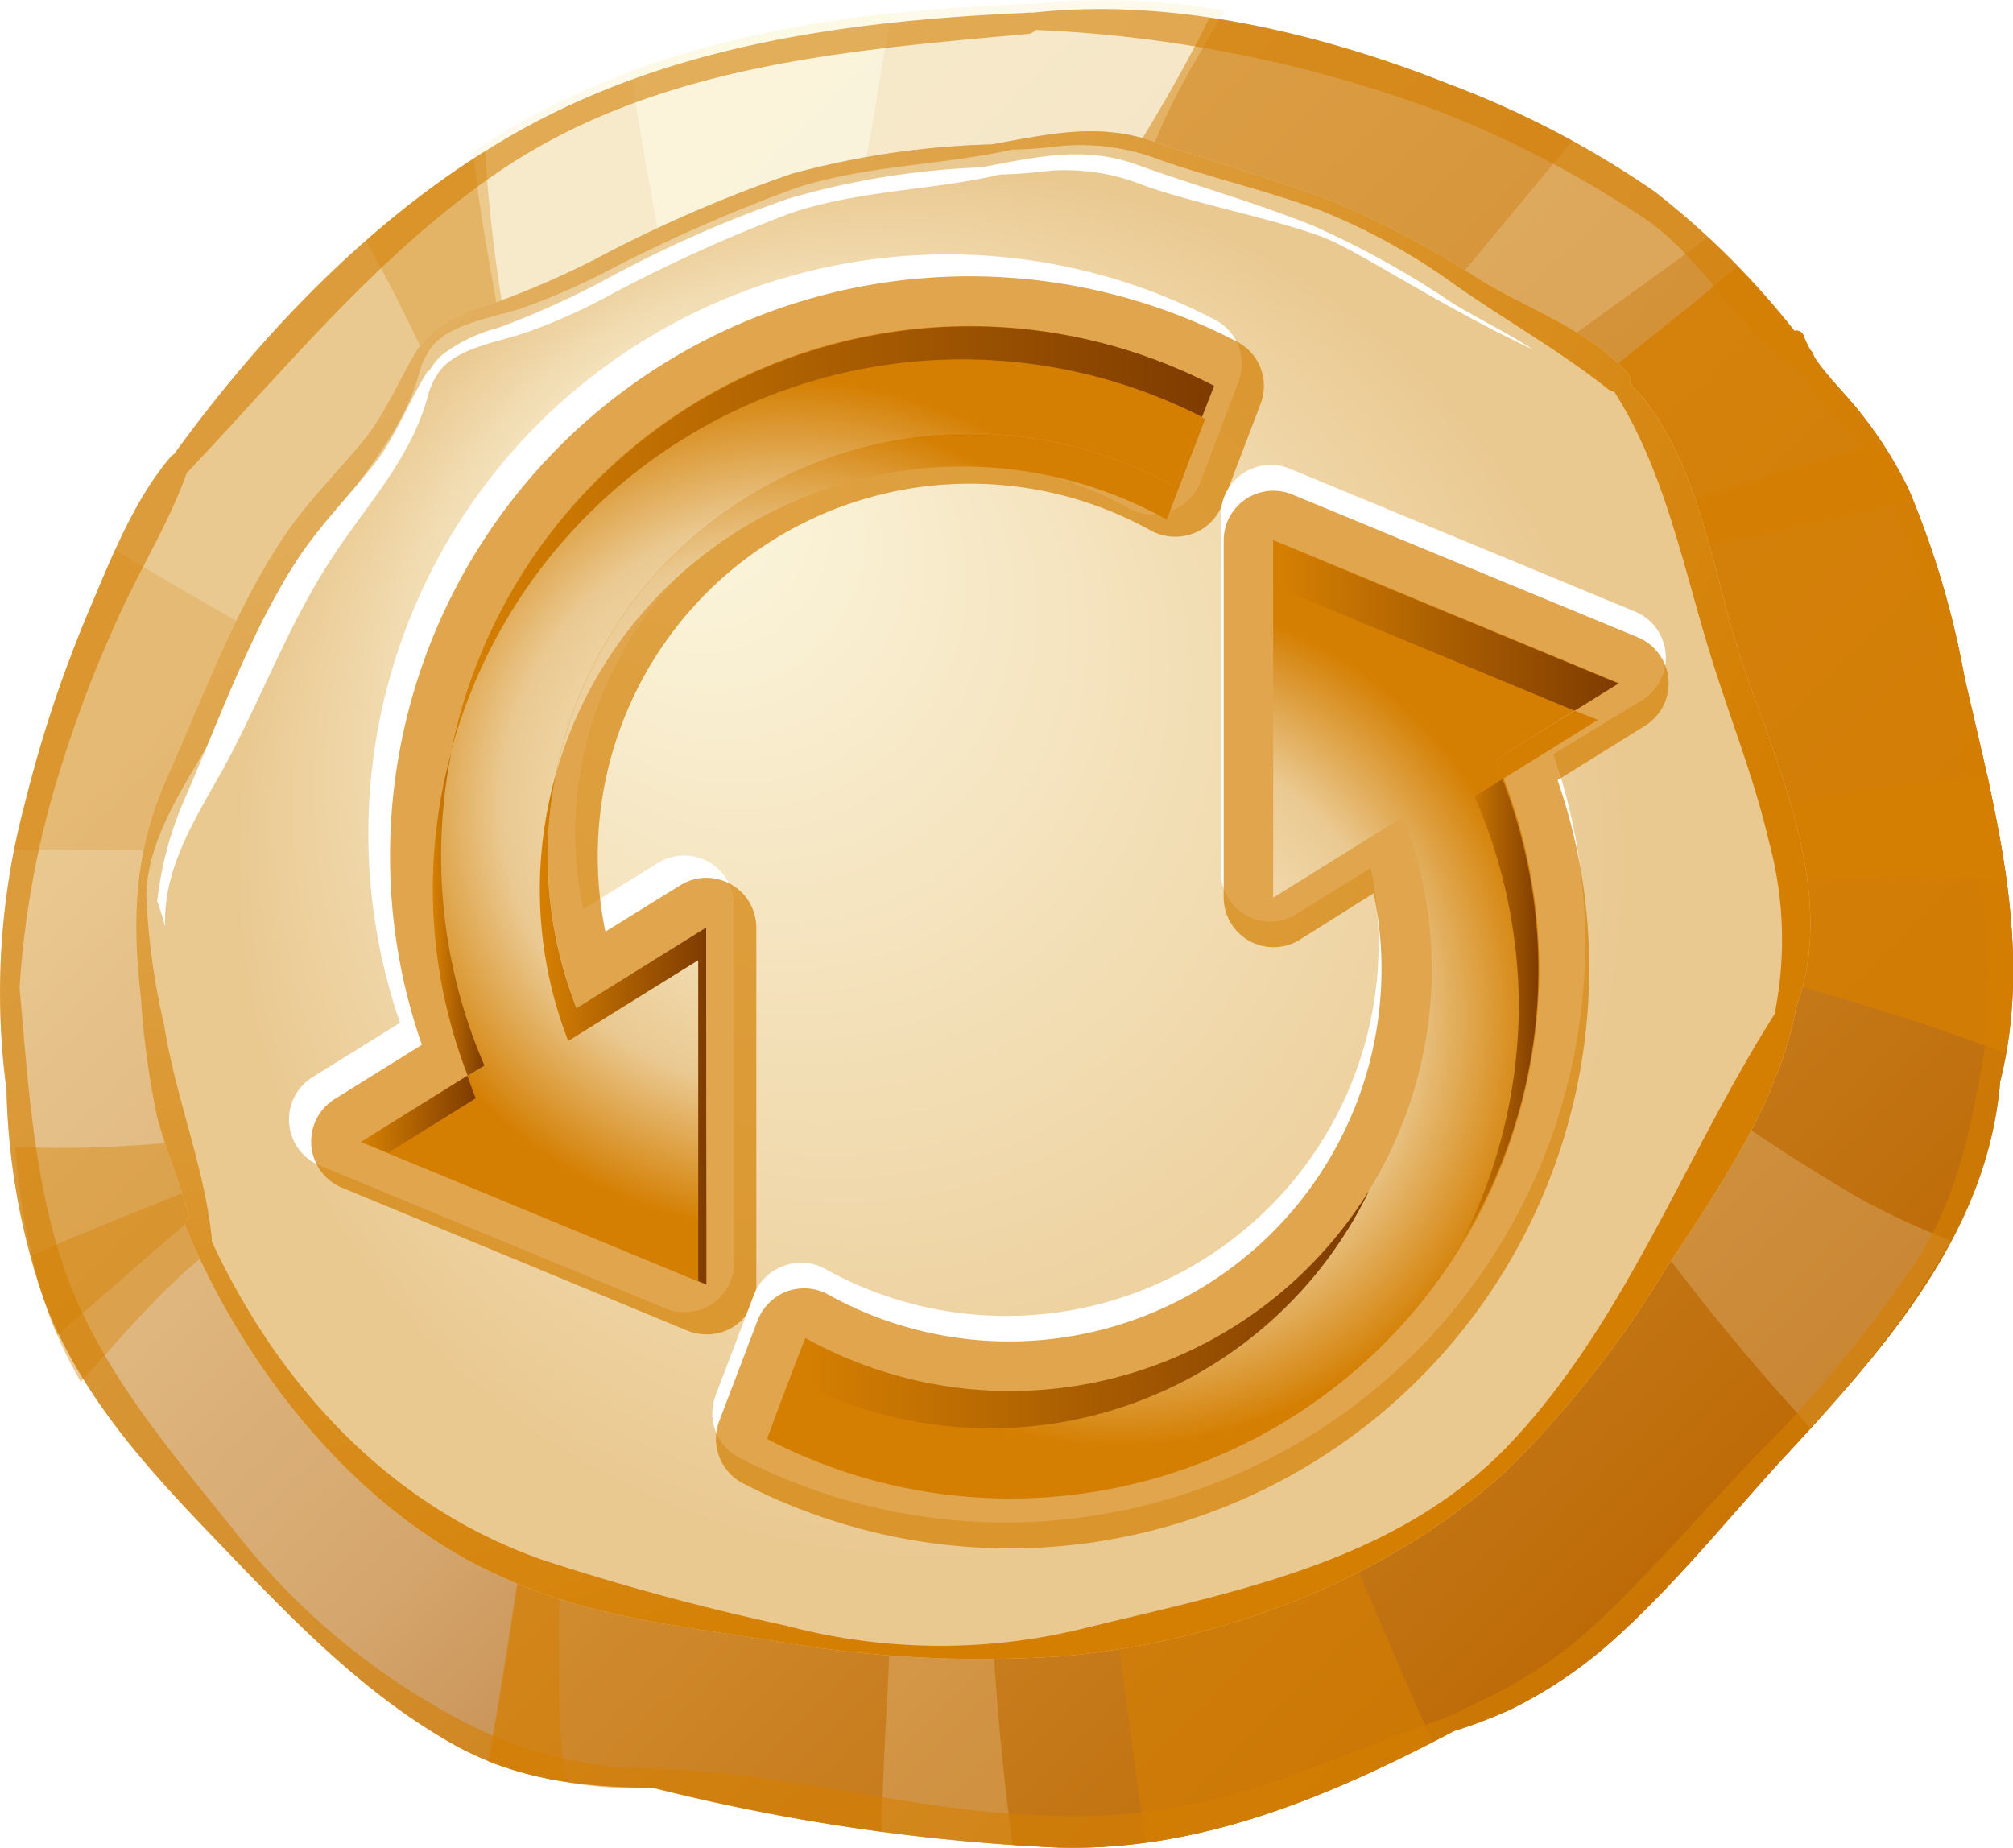
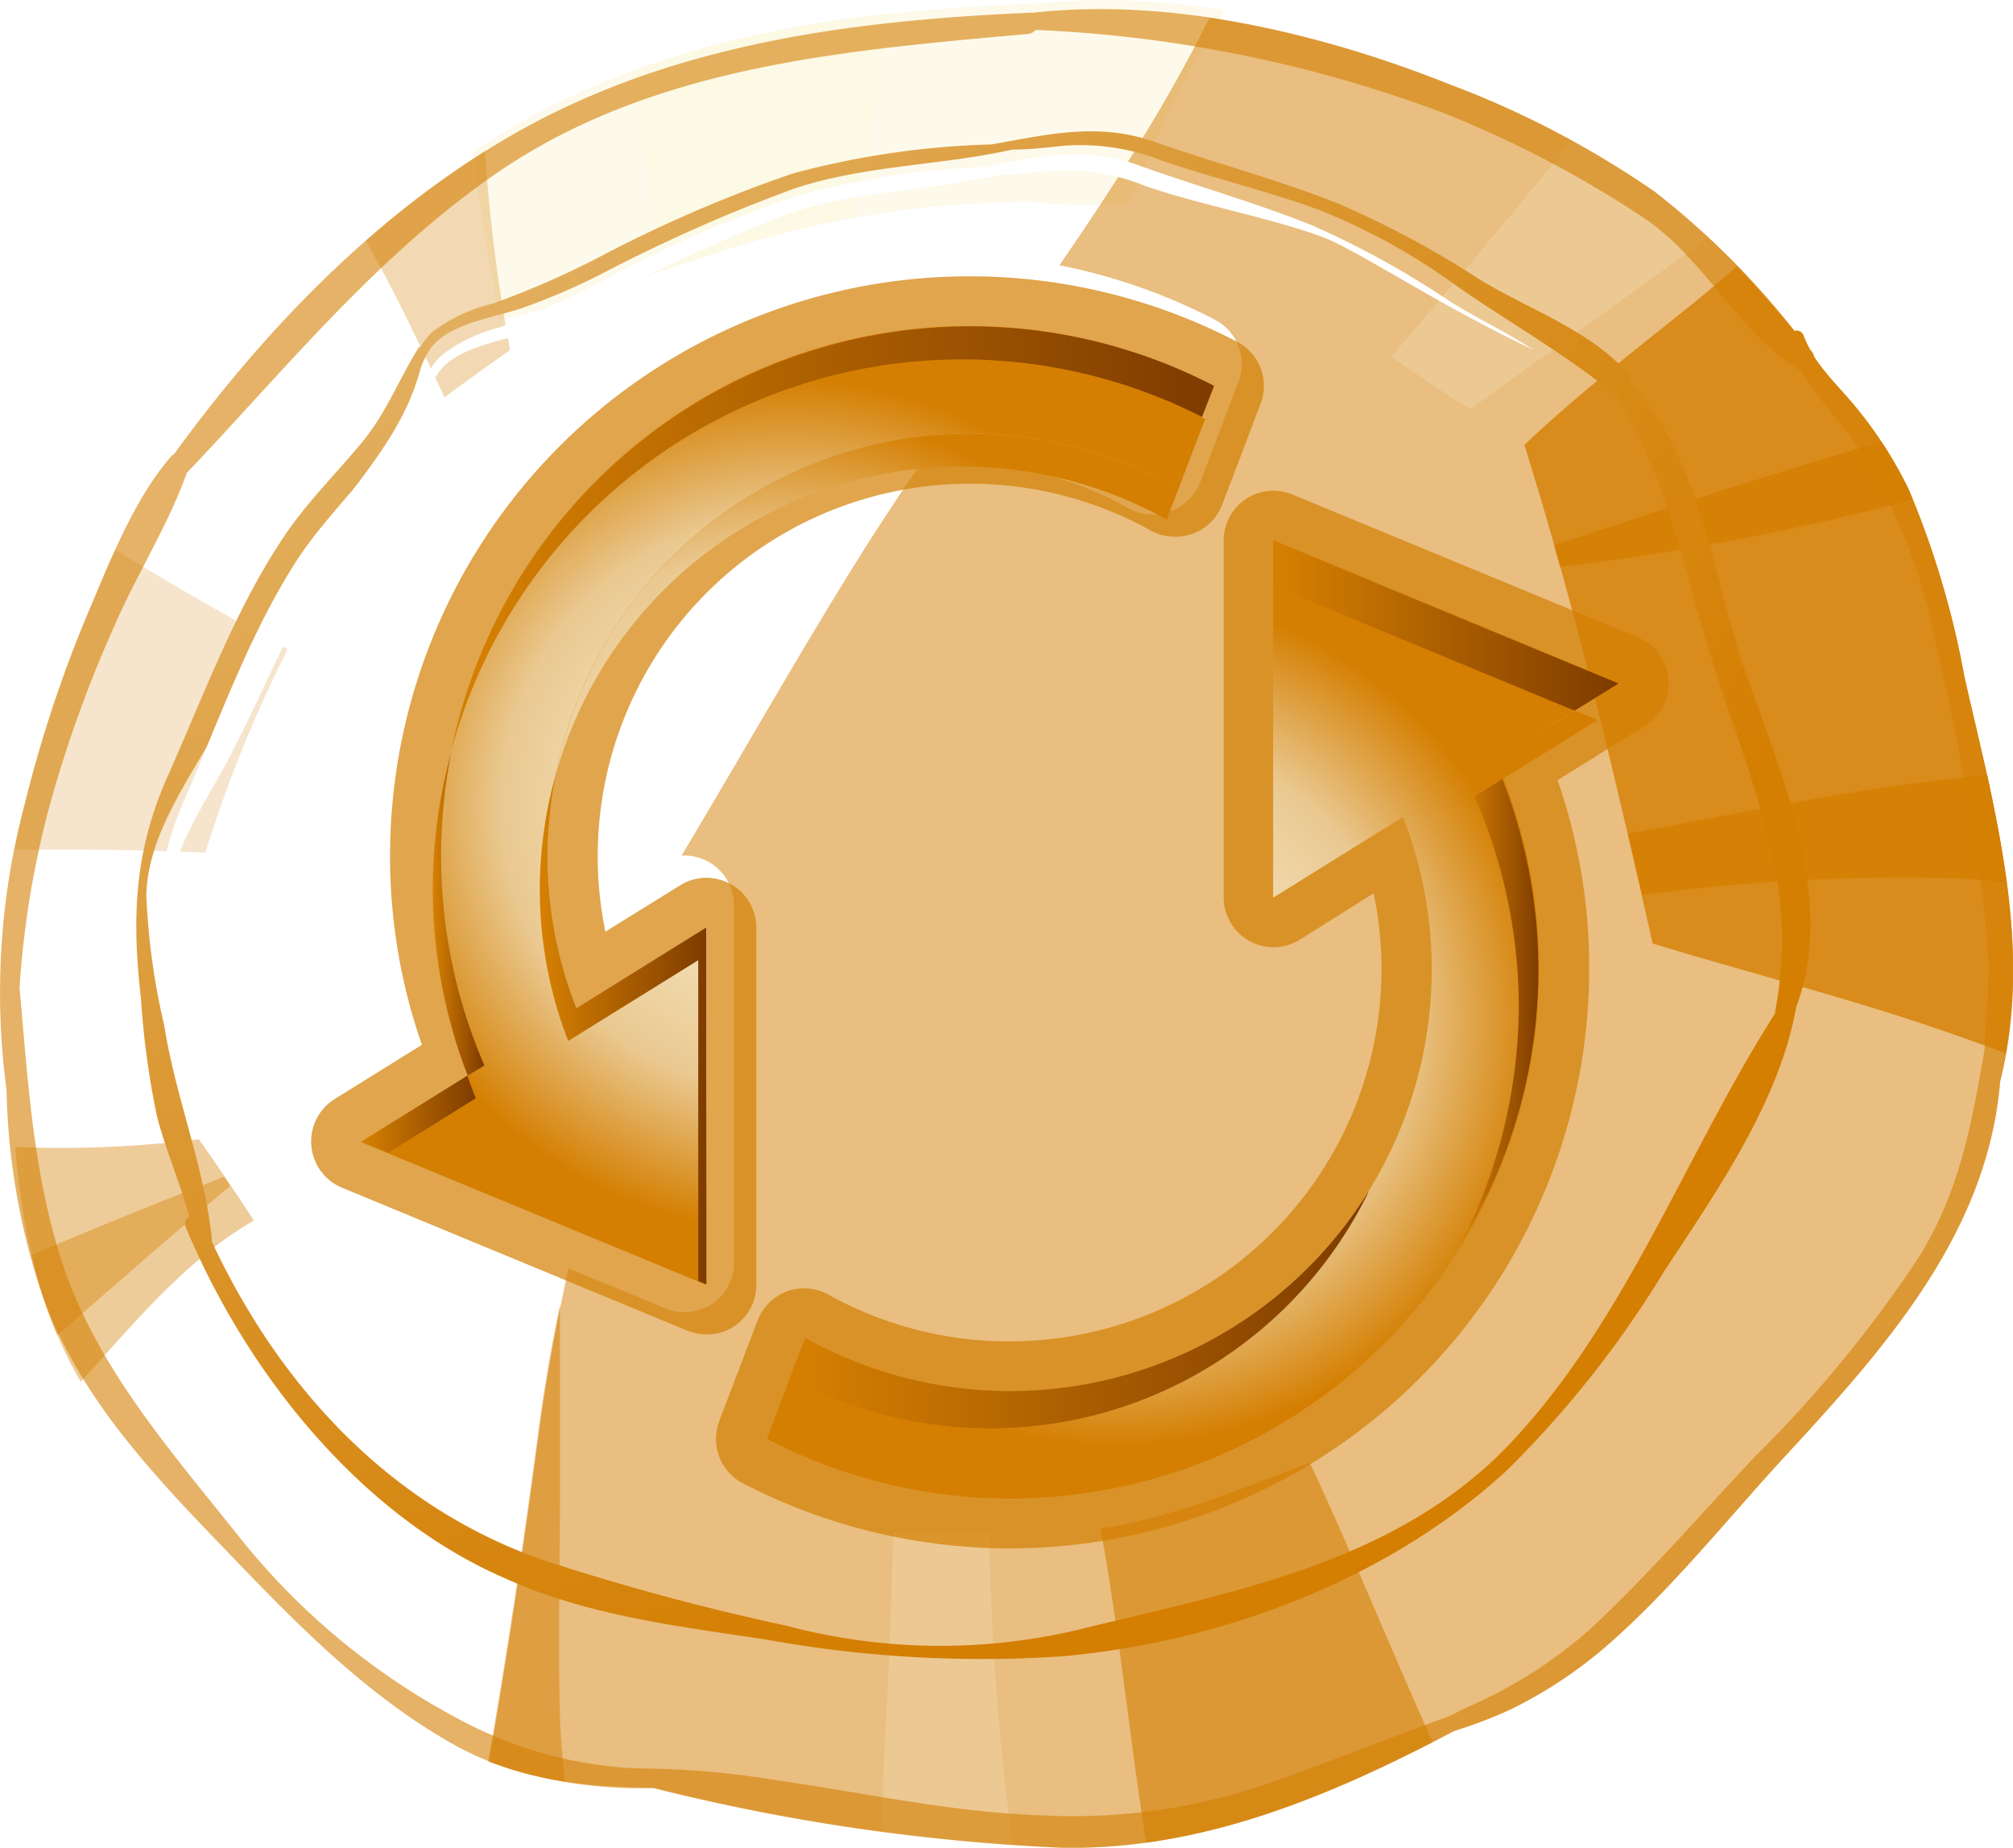
<svg xmlns="http://www.w3.org/2000/svg" xmlns:xlink="http://www.w3.org/1999/xlink" viewBox="0 0 104.97 96.35">
  <defs>
    <style>.cls-1{mask:url(#mask);filter:url(#luminosity-noclip-3);}.cls-10,.cls-11,.cls-13,.cls-14,.cls-16,.cls-2,.cls-22,.cls-24,.cls-25,.cls-26,.cls-28,.cls-30,.cls-31,.cls-32,.cls-4,.cls-7,.cls-9{mix-blend-mode:multiply;}.cls-18,.cls-2{fill:url(#linear-gradient);}.cls-3{mask:url(#mask-2);filter:url(#luminosity-noclip-4);}.cls-20,.cls-4{fill:url(#linear-gradient-2);}.cls-5{isolation:isolate;}.cls-6{fill:url(#linear-gradient-3);}.cls-10,.cls-11,.cls-13,.cls-14,.cls-22,.cls-7,.cls-9{fill:#d47f02;}.cls-12,.cls-7{opacity:0.2;}.cls-12,.cls-8{fill:#fdf9e3;}.cls-22,.cls-8{opacity:0.7;}.cls-9{opacity:0.4;}.cls-10{opacity:0.3;}.cls-11{opacity:0.5;}.cls-12,.cls-18,.cls-20{mix-blend-mode:screen;}.cls-13{opacity:0.6;}.cls-14{opacity:0.8;}.cls-15{fill:url(#radial-gradient);}.cls-16{fill:url(#radial-gradient-2);}.cls-17{mask:url(#mask-3);}.cls-19{mask:url(#mask-4);}.cls-21{fill:#fff;}.cls-23{fill:url(#radial-gradient-3);}.cls-24{fill:url(#linear-gradient-6);}.cls-25{fill:url(#linear-gradient-7);}.cls-26{fill:url(#linear-gradient-8);}.cls-27{fill:url(#radial-gradient-4);}.cls-28{fill:url(#linear-gradient-9);}.cls-29{fill:url(#radial-gradient-5);}.cls-30{fill:url(#linear-gradient-10);}.cls-31{fill:url(#linear-gradient-11);}.cls-32{fill:url(#linear-gradient-12);}.cls-33{fill:url(#radial-gradient-6);}.cls-34{filter:url(#luminosity-noclip-2);}.cls-35{filter:url(#luminosity-noclip);}</style>
    <filter id="luminosity-noclip" x="13.38" y="-12320.36" width="30.17" height="32766" filterUnits="userSpaceOnUse" color-interpolation-filters="sRGB">
      <feFlood flood-color="#fff" result="bg" />
      <feBlend in="SourceGraphic" in2="bg" />
    </filter>
    <mask id="mask" x="13.38" y="-12320.36" width="30.17" height="32766" maskUnits="userSpaceOnUse">
      <g class="cls-35" />
    </mask>
    <linearGradient id="linear-gradient" x1="21.13" y1="28.32" x2="32.28" y2="39" gradientUnits="userSpaceOnUse">
      <stop offset="0.14" stop-color="#fff" />
      <stop offset="0.96" />
    </linearGradient>
    <filter id="luminosity-noclip-2" x="45.51" y="-12320.36" width="7.42" height="32766" filterUnits="userSpaceOnUse" color-interpolation-filters="sRGB">
      <feFlood flood-color="#fff" result="bg" />
      <feBlend in="SourceGraphic" in2="bg" />
    </filter>
    <mask id="mask-2" x="45.51" y="-12320.36" width="7.42" height="32766" maskUnits="userSpaceOnUse">
      <g class="cls-34" />
    </mask>
    <linearGradient id="linear-gradient-2" x1="46.88" y1="12.66" x2="51.78" y2="21.35" xlink:href="#linear-gradient" />
    <linearGradient id="linear-gradient-3" x1="14.29" y1="10.14" x2="90.05" y2="86.54" gradientUnits="userSpaceOnUse">
      <stop offset="0.14" stop-color="#eac991" />
      <stop offset="0.51" stop-color="#d5a76f" />
      <stop offset="1" stop-color="#a14e01" />
    </linearGradient>
    <radialGradient id="radial-gradient" cx="50.28" cy="47.59" fx="33.957" fy="23.363" r="40.31" gradientUnits="userSpaceOnUse">
      <stop offset="0" stop-color="#fdf9e3" />
      <stop offset="0.9" stop-color="#eac991" />
    </radialGradient>
    <radialGradient id="radial-gradient-2" cx="-1.85" cy="-11.56" r="114.07" gradientUnits="userSpaceOnUse">
      <stop offset="0" stop-color="#eac991" />
      <stop offset="0.94" stop-color="#d47f02" />
    </radialGradient>
    <filter id="luminosity-noclip-3" x="13.38" y="13.93" width="30.17" height="42.48" filterUnits="userSpaceOnUse" color-interpolation-filters="sRGB">
      <feFlood flood-color="#fff" result="bg" />
      <feBlend in="SourceGraphic" in2="bg" />
    </filter>
    <mask id="mask-3" x="13.38" y="13.93" width="30.17" height="42.48" maskUnits="userSpaceOnUse">
      <g class="cls-1">
        <path class="cls-2" d="M14,54.31c-1.57-4.69-.32-18.78,9.15-29S38.26,15,40.47,14.07s2.84,3,3,5.37.63,5-4.42,7.88-22.56,11.5-23.2,25.1C15.53,59.05,14.42,55.74,14,54.31Z" />
      </g>
    </mask>
    <filter id="luminosity-noclip-4" x="45.51" y="11.46" width="7.42" height="9.95" filterUnits="userSpaceOnUse" color-interpolation-filters="sRGB">
      <feFlood flood-color="#fff" result="bg" />
      <feBlend in="SourceGraphic" in2="bg" />
    </filter>
    <mask id="mask-4" x="45.51" y="11.46" width="7.42" height="9.95" maskUnits="userSpaceOnUse">
      <g class="cls-3">
        <path class="cls-4" d="M52.94,16.44c0,2.74-1.95,5-4.35,5s-3.08-2.55-3.08-5.29.69-4.66,3.08-4.66S52.94,13.69,52.94,16.44Z" />
      </g>
    </mask>
    <radialGradient id="radial-gradient-3" cx="41.07" cy="42" r="23.64" gradientUnits="userSpaceOnUse">
      <stop offset="0" stop-color="#fdf9e3" />
      <stop offset="0.63" stop-color="#eac991" />
      <stop offset="0.94" stop-color="#d47f02" />
    </radialGradient>
    <linearGradient id="linear-gradient-6" x1="28.14" y1="53.65" x2="36.83" y2="53.65" gradientUnits="userSpaceOnUse">
      <stop offset="0.03" stop-color="#d47f02" />
      <stop offset="1" stop-color="#7e3b00" />
    </linearGradient>
    <linearGradient id="linear-gradient-7" x1="18.84" y1="58.1" x2="24.81" y2="58.1" xlink:href="#linear-gradient-6" />
    <linearGradient id="linear-gradient-8" x1="23.52" y1="28.11" x2="63.31" y2="28.11" xlink:href="#linear-gradient-6" />
    <radialGradient id="radial-gradient-4" cx="40.65" cy="43.71" r="23.64" xlink:href="#radial-gradient-3" />
    <linearGradient id="linear-gradient-9" x1="22.55" y1="47.65" x2="25.24" y2="47.65" xlink:href="#linear-gradient-6" />
    <radialGradient id="radial-gradient-5" cx="58.27" cy="53.17" r="23.64" xlink:href="#radial-gradient-3" />
    <linearGradient id="linear-gradient-10" x1="76.25" y1="52.72" x2="80.27" y2="52.72" xlink:href="#linear-gradient-6" />
    <linearGradient id="linear-gradient-11" x1="66.41" y1="32.63" x2="84.4" y2="32.63" xlink:href="#linear-gradient-6" />
    <linearGradient id="linear-gradient-12" x1="41.18" y1="68.32" x2="71.34" y2="68.32" xlink:href="#linear-gradient-6" />
    <radialGradient id="radial-gradient-6" cx="61.1" cy="55.08" r="23.64" xlink:href="#radial-gradient-3" />
  </defs>
  <title>Spin</title>
  <g class="cls-5">
    <g id="Layer_2" data-name="Layer 2">
      <g id="Layer_1-2" data-name="Layer 1">
-         <path class="cls-6" d="M102.44,35.31a46.35,46.35,0,0,0-2.92-9.81,21.4,21.4,0,0,0-2.53-4c-.78-1-1.72-1.86-2.4-2.91a.62.62,0,0,0-.11-.25l-.08-.09a5.91,5.91,0,0,1-.36-.76.37.37,0,0,0-.46-.23A42.49,42.49,0,0,0,86.29,10,49.17,49.17,0,0,0,75.54,4.38C68.81,1.72,61.1-.15,53.8.67a.56.56,0,0,0-.23,0c-9.66.43-19.25,1.74-27.63,6.82-6.64,4-12.3,9.9-16.87,16.2a.52.52,0,0,0-.17.13c-1.93,2.28-3.09,5.27-4.25,8a67,67,0,0,0-3.31,9.91,38.27,38.27,0,0,0-1,15.1A36,36,0,0,0,2,66.91c1.7,5.28,5.38,9.35,9.15,13.27s7.51,7.92,12.32,10.68c3.49,2,7,2.33,10.6,2.36A106.12,106.12,0,0,0,55.2,96.34c7.42.2,14.18-2.69,20.63-6.08a24.8,24.8,0,0,0,3-1.15,23.47,23.47,0,0,0,5-3.33c3.27-2.86,6.09-6.38,9-9.57,5.38-5.81,10.8-11.82,11.47-19.81,0,0,0,0,0,0C106.07,49.36,104,42.17,102.44,35.31Z" />
        <path class="cls-7" d="M15,33.86q-4.56-2.49-9-5.19c-.47,1-.91,2.1-1.34,3.11a67,67,0,0,0-3.31,9.91c-.22.87-.41,1.74-.58,2.61,3.31,0,6.64,0,9.94.16A68.91,68.91,0,0,1,15,33.86Z" />
        <path class="cls-8" d="M45.26,11.24a51.82,51.82,0,0,1,8.42-.71,34.44,34.44,0,0,0,5.13.11c.79-1.59,1.39-3.3,2.13-4.86C61.79,4,62.87,2.28,63.86.54A37,37,0,0,0,54,.19a.56.56,0,0,0-.23,0C44.07.59,34.48,1.89,26.09,7c-.48.29-.93.61-1.4.91.26,3,.87,5.86,1.35,8.79C32.58,15.22,38.52,12.24,45.26,11.24Z" />
        <path class="cls-8" d="M45.21,8C45.69,5.56,46,3.11,46.5.7a57.51,57.51,0,0,0-13.6,3c.49,3.47,1.16,6.92,1.79,10.36a65.54,65.54,0,0,1,9.79-2.71C44.73,10.24,45,9.1,45.21,8Z" />
        <path class="cls-9" d="M13.24,63.64c-.93-1.42-1.88-2.84-2.87-4.23a58.91,58.91,0,0,1-9.57.4,34.09,34.09,0,0,0,1.51,8,21.92,21.92,0,0,0,1.9,4.24C7,69,9.64,65.73,13.24,63.64Z" />
        <path class="cls-9" d="M3,69.62C6,67,9,64.37,12,61.84l-.32-.48C8.34,62.67,5,64,1.65,65.45c.19.81.4,1.62.66,2.4A17.9,17.9,0,0,0,3,69.62Z" />
        <path class="cls-10" d="M26.6,18.25A87.45,87.45,0,0,1,25.29,7.88a47.32,47.32,0,0,0-6.21,4.67c1.5,2.65,2.8,5.4,4.1,8.17C24.31,19.88,25.46,19.06,26.6,18.25Z" />
        <path class="cls-11" d="M102.44,35.31a46.35,46.35,0,0,0-2.92-9.81,21.4,21.4,0,0,0-2.53-4c-.78-1-1.72-1.86-2.4-2.91a.62.62,0,0,0-.11-.25l-.08-.09a5.91,5.91,0,0,1-.36-.76.37.37,0,0,0-.46-.23A42.49,42.49,0,0,0,86.29,10,49.17,49.17,0,0,0,75.54,4.38,57.64,57.64,0,0,0,63.07.92c-4.85,9.8-12.2,18.55-18,27.71-3.66,5.83-7,11.84-10.57,17.71C32.39,55.89,29.33,65.21,28.07,75c-.75,5.64-1.59,11.26-2.57,16.86a22.75,22.75,0,0,0,8.56,1.38A106.12,106.12,0,0,0,55.2,96.34c7.42.2,14.18-2.69,20.63-6.08a24.8,24.8,0,0,0,3-1.15,23.47,23.47,0,0,0,5-3.33c3.27-2.86,6.09-6.38,9-9.57,5.38-5.81,10.8-11.82,11.47-19.81,0,0,0,0,0,0C106.07,49.36,104,42.17,102.44,35.31Z" />
        <path class="cls-11" d="M29.2,89.56c-.11-4,0-7.89,0-11.84,0-3.22,0-6.45,0-9.67-.47,2.28-.87,4.6-1.17,6.93-.75,5.64-1.59,11.26-2.57,16.86a18.34,18.34,0,0,0,4,1.06C29.35,91.78,29.23,90.67,29.2,89.56Z" />
        <path class="cls-12" d="M76.67,21.33q6.26-4.48,12.48-9A26.66,26.66,0,0,0,86.29,10,35.67,35.67,0,0,0,82,7.33c-3.13,3.77-6.24,7.56-9.45,11.27C73.93,19.55,75.27,20.48,76.67,21.33Z" />
-         <path class="cls-12" d="M86.89,55.73c-.94,1.94-1.79,4-2.78,5.85a119.25,119.25,0,0,0,9.45,11.93l.84.95a49.17,49.17,0,0,0,7.32-9.77,42.34,42.34,0,0,1-4.57-2.1A94.47,94.47,0,0,1,86.89,55.73Z" />
        <path class="cls-12" d="M46.59,79.94c-.11,3.4-.21,6.8-.41,10.21C46.08,92,46,93.74,46,95.53c2.27.31,4.54.57,6.81.72a135.53,135.53,0,0,1-1.22-16.37C49.93,79.92,48.26,80,46.59,79.94Z" />
        <path class="cls-13" d="M57.39,79.72c1,5.4,1.5,10.91,2.38,16.36C65,95.36,70,93.27,74.71,90.84,72.52,86,70.55,81.07,68.3,76.27,64.72,77.63,61.19,79.11,57.39,79.72Z" />
        <path class="cls-14" d="M102.44,35.31a46.35,46.35,0,0,0-2.92-9.81,21.4,21.4,0,0,0-2.53-4c-.78-1-1.72-1.86-2.4-2.91a.62.62,0,0,0-.11-.25l-.08-.09a5.91,5.91,0,0,1-.36-.76.37.37,0,0,0-.46-.23c-1-1.13-1.94-2.28-3-3.37-1,.86-2,1.72-3.09,2.57-2.73,2.19-5.48,4.35-8,6.74,2.68,8.56,4.73,17.28,6.69,26,4.83,1.47,9.73,2.72,14.51,4.33,1.31.44,2.6.91,3.9,1.39C105.78,48.37,103.89,41.69,102.44,35.31Z" />
        <path class="cls-14" d="M99,26.24l.74-.22c-.08-.17-.15-.35-.23-.52a22.71,22.71,0,0,0-1.39-2.45c-5.73,1.63-11.39,3.53-17.07,5.37.1.39.2.77.31,1.14A132.8,132.8,0,0,0,99,26.24Z" />
        <path class="cls-14" d="M101.32,45.78c1.08,0,2.19.14,3.31.23-.25-1.87-.61-3.74-1-5.6-2.09.23-4.19.46-6.29.79-4.17.66-8.29,1.52-12.45,2.27.26,1.07.5,2.14.74,3.2A101.31,101.31,0,0,1,101.32,45.78Z" />
-         <path class="cls-15" d="M91,35c-1.67-4.7-2.31-11.28-6-15a.63.63,0,0,0-.17-.6c-2-2.21-5.13-3.28-7.66-4.82a49.59,49.59,0,0,0-7.47-4c-3.12-1.22-6.41-2.11-9.58-3.21-2.9-1-5.51-.35-8.41.16A44.15,44.15,0,0,0,41.3,9.06a71,71,0,0,0-10.25,4.45,46,46,0,0,1-5.35,2.32,8.61,8.61,0,0,0-3.14,1.46,4.31,4.31,0,0,0-.63.78.22.22,0,0,0-.12.09c-1,1.61-1.68,3.39-2.92,4.89s-2.74,3-3.9,4.66c-2.67,3.87-4.37,8.58-6.29,12.86C7,44.45,6.87,47.86,7.35,52.07a43.66,43.66,0,0,0,.84,6.16C8.65,60,9.4,61.69,9.87,63.45a.41.41,0,0,0-.2.5c3.1,7.48,9,15,16.6,18.32,4.39,2,9.09,2.52,13.78,3.24a62.74,62.74,0,0,0,15.42.85c8.3-.76,16.94-4,23.13-9.71a53.87,53.87,0,0,0,8.18-10.36c2.71-4.13,6-8.81,6.88-13.76C95.77,46.88,92.92,40.47,91,35Z" />
        <path class="cls-13" d="M102.44,35.31a46.35,46.35,0,0,0-2.92-9.81,21.4,21.4,0,0,0-2.53-4c-.78-1-1.72-1.86-2.4-2.91a.62.62,0,0,0-.11-.25l-.08-.09a5.91,5.91,0,0,1-.36-.76.37.37,0,0,0-.46-.23A42.49,42.49,0,0,0,86.29,10,49.17,49.17,0,0,0,75.54,4.38C68.81,1.72,61.1-.15,53.8.67a.56.56,0,0,0-.23,0c-9.66.43-19.25,1.74-27.63,6.82-6.64,4-12.3,9.9-16.87,16.2a.52.52,0,0,0-.17.13c-1.93,2.28-3.09,5.27-4.25,8a67,67,0,0,0-3.31,9.91,38.27,38.27,0,0,0-1,15.1A36,36,0,0,0,2,66.91c1.7,5.28,5.38,9.35,9.15,13.27s7.51,7.92,12.32,10.68c3.49,2,7,2.33,10.6,2.36A106.12,106.12,0,0,0,55.2,96.34c7.42.2,14.18-2.69,20.63-6.08a24.8,24.8,0,0,0,3-1.15,23.47,23.47,0,0,0,5-3.33c3.27-2.86,6.09-6.38,9-9.57,5.38-5.81,10.8-11.82,11.47-19.81,0,0,0,0,0,0C106.07,49.36,104,42.17,102.44,35.31ZM91.47,76c-2.83,3-5.53,6.14-8.53,8.93a23.54,23.54,0,0,1-5.31,3.57c-.71.35-1.41.65-2.08,1-3.33,1.19-6.6,2.55-10,3.69a31.15,31.15,0,0,1-11.23,1.47c-4.61-.15-9.17-1.16-13.75-1.82h0a46.56,46.56,0,0,0-7.46-.63,21.55,21.55,0,0,1-9-2.47A36.47,36.47,0,0,1,12.36,80c-3.36-4.22-7-8.36-8.89-13.5-1.72-4.84-2-10-2.45-15A48.39,48.39,0,0,1,2.59,42,65.93,65.93,0,0,1,6,32.56c1.16-2.66,2.77-5.18,3.74-7.9,5.24-5.51,10-11.44,16.33-15.75,8.15-5.5,18-6.28,27.54-7.14A.57.57,0,0,0,54,1.56,68.72,68.72,0,0,1,75.14,5.84a56.29,56.29,0,0,1,10.39,5.4c3.26,2.09,5,5.94,8.22,8a.94.94,0,0,0,.15.06,26.31,26.31,0,0,0,2.49,3.27A28.32,28.32,0,0,1,100.82,33c.94,3.76,1.64,7.59,2.23,11.43a47.05,47.05,0,0,1,.65,5.91c0,1.49-.15,3-.22,4.46-.69,3.85-1.27,7.3-3.43,10.77A65.62,65.62,0,0,1,91.47,76Z" />
        <path class="cls-16" d="M91,35c-1.67-4.7-2.31-11.28-6-15a.63.63,0,0,0-.17-.6c-2-2.21-5.13-3.28-7.66-4.82a49.59,49.59,0,0,0-7.47-4c-3.12-1.22-6.41-2.11-9.58-3.21-2.9-1-5.51-.35-8.41.16A44.15,44.15,0,0,0,41.3,9.06a71,71,0,0,0-10.25,4.45,46,46,0,0,1-5.35,2.32,8.61,8.61,0,0,0-3.14,1.46,4.31,4.31,0,0,0-.63.78.22.22,0,0,0-.12.09c-1,1.61-1.68,3.39-2.92,4.89s-2.74,3-3.9,4.66c-2.67,3.87-4.37,8.58-6.29,12.86C7,44.45,6.87,47.86,7.35,52.07a43.66,43.66,0,0,0,.84,6.16C8.65,60,9.4,61.69,9.87,63.45a.41.41,0,0,0-.2.5c3.1,7.48,9,15,16.6,18.32,4.39,2,9.09,2.52,13.78,3.24a62.74,62.74,0,0,0,15.42.85c8.3-.76,16.94-4,23.13-9.71a53.87,53.87,0,0,0,8.18-10.36c2.71-4.13,6-8.81,6.88-13.76C95.77,46.88,92.92,40.47,91,35Zm1.59,17.8c-4.65,7.29-7.74,15.93-13.71,22.33S64.25,83,56.15,85A31.24,31.24,0,0,1,41,84.77,125.51,125.51,0,0,1,28.3,81.34c-8-2.8-13.74-9.07-17.26-16.61a.63.63,0,0,0,0-.19c-.4-3.77-1.89-7.33-2.48-11.09a36,36,0,0,1-.93-6.78c.07-2.79,1.76-5.34,3.12-7.68,2.12-3.65,3.56-7.67,6-11.17,1.95-2.86,4.3-5.22,5.18-8.6a4.12,4.12,0,0,1,.59-1.14c1-1.23,3.23-1.52,4.66-2a33.86,33.86,0,0,0,4.33-1.87,83.45,83.45,0,0,1,10-4.41c3.68-1.19,7.56-1.17,11.29-2l0,0c.85,0,1.7-.1,2.57-.19a11.53,11.53,0,0,1,5.23.77c2.71.93,5.51,1.58,8.2,2.57a32.7,32.7,0,0,1,7.21,4c2.6,1.8,5.34,3.36,7.82,5.32a.64.64,0,0,0,.34.15c2.61,4.05,3.6,9.11,5,13.65,1,3.28,2.29,6.45,3.07,9.8A19.49,19.49,0,0,1,92.56,52.76Z" />
        <g class="cls-17">
          <path class="cls-18" d="M14,54.31c-1.57-4.69-.32-18.78,9.15-29S38.26,15,40.47,14.07s2.84,3,3,5.37.63,5-4.42,7.88-22.56,11.5-23.2,25.1C15.53,59.05,14.42,55.74,14,54.31Z" />
        </g>
        <g class="cls-19">
          <path class="cls-20" d="M52.94,16.44c0,2.74-1.95,5-4.35,5s-3.08-2.55-3.08-5.29.69-4.66,3.08-4.66S52.94,13.69,52.94,16.44Z" />
        </g>
        <path class="cls-21" d="M75.69,15.77a46.61,46.61,0,0,0-7.22-4c-3-1.21-6.17-2.09-9.24-3.2-2.8-1-5.31-.34-8.12.16a41.37,41.37,0,0,0-10,1.63,64.17,64.17,0,0,0-9.89,4.41A46,46,0,0,1,26,17.09a8.08,8.08,0,0,0-3,1.46,3.6,3.6,0,0,0-.61.78.14.14,0,0,0-.12.08c-1,1.59-1.62,3.37-2.81,4.86s-2.65,3-3.77,4.63c-2.57,3.84-4.22,8.55-6.07,12.79A18,18,0,0,0,8.2,47c.16.43.29.86.41,1.31,0-.18,0-.37,0-.53.07-2.78,1.7-5.32,3-7.64,2-3.64,3.44-7.63,5.75-11.12,1.87-2.84,4.14-5.19,5-8.54a3.93,3.93,0,0,1,.57-1.14c.95-1.22,3.12-1.52,4.5-2a29.87,29.87,0,0,0,4.18-1.85,79.92,79.92,0,0,1,9.66-4.39c3.56-1.19,7.3-1.16,10.89-2,0,0,0,0,0,0a23.38,23.38,0,0,0,2.49-.19,11,11,0,0,1,5,.76c2.62.94,6.69,1.71,9.29,2.68,1.91.72,5.82,3.42,11,5.88C78.6,17.34,77.06,16.62,75.69,15.77Z" />
        <path class="cls-21" d="M35.68,68.42a2.48,2.48,0,0,1-1-.2l-18-7.44a2.6,2.6,0,0,1-.37-4.62l4.55-2.83A30.21,30.21,0,0,1,63.35,16.67a2.6,2.6,0,0,1,1.23,3.25l-2,5.25A2.62,2.62,0,0,1,61,26.67a2.5,2.5,0,0,1-.89.16,2.58,2.58,0,0,1-1.26-.33A19.42,19.42,0,0,0,30,43.48a19.21,19.21,0,0,0,.41,3.93L34.31,45a2.59,2.59,0,0,1,1.37-.39,2.64,2.64,0,0,1,1.27.33,2.61,2.61,0,0,1,1.33,2.27V65.82A2.59,2.59,0,0,1,37.13,68,2.63,2.63,0,0,1,35.68,68.42Z" />
        <path class="cls-22" d="M36.83,69.58a2.65,2.65,0,0,1-1-.2l-18-7.45a2.61,2.61,0,0,1-.38-4.62L22,54.48a29.81,29.81,0,0,1-1.66-9.84A30.22,30.22,0,0,1,64.51,17.82a2.6,2.6,0,0,1,1.22,3.25l-2,5.25a2.58,2.58,0,0,1-1.54,1.51A2.67,2.67,0,0,1,60,27.66a19.41,19.41,0,0,0-28.83,17,19.1,19.1,0,0,0,.4,3.92l3.89-2.41a2.62,2.62,0,0,1,1.37-.4,2.7,2.7,0,0,1,1.27.33,2.6,2.6,0,0,1,1.34,2.28V67a2.6,2.6,0,0,1-1.16,2.16A2.53,2.53,0,0,1,36.83,69.58Z" />
        <path class="cls-23" d="M50.59,17A27.59,27.59,0,0,0,25.24,55.56l-6.4,4,18,7.44V48.36l-6.77,4.21a21.76,21.76,0,0,1-1.5-7.93A22,22,0,0,1,61.27,25.38l2-5.25A27.49,27.49,0,0,0,50.59,17Z" />
        <path class="cls-24" d="M29.63,54.28l6.78-4.21V66.8l.42.17V48.36l-6.77,4.21a21.76,21.76,0,0,1-1.5-7.93A22,22,0,0,1,29,40.32a22.18,22.18,0,0,0-.85,6A21.75,21.75,0,0,0,29.63,54.28Z" />
        <path class="cls-25" d="M24.37,56.09l-5.53,3.44,1.4.58,4.57-2.84C24.65,56.89,24.52,56.49,24.37,56.09Z" />
        <path class="cls-26" d="M50.16,18.74a27.57,27.57,0,0,1,12.52,3c.21-.54.42-1.07.63-1.62A27.62,27.62,0,0,0,23.52,39.2,27.6,27.6,0,0,1,50.16,18.74Z" />
        <path class="cls-27" d="M61.27,25.38A22,22,0,0,0,29,40.32,22,22,0,0,1,60.84,27.09l2-5.24-.2-.1Z" />
        <path class="cls-28" d="M23,44.64a27.8,27.8,0,0,1,.54-5.44,26.92,26.92,0,0,0,.85,16.89l.87-.53A27.46,27.46,0,0,1,23,44.64Z" />
-         <path class="cls-21" d="M52.46,79.39A30.23,30.23,0,0,1,38.54,76a2.6,2.6,0,0,1-1.22-3.25l2-5.25A2.57,2.57,0,0,1,40.9,66a2.73,2.73,0,0,1,.88-.16,2.63,2.63,0,0,1,1.27.34,19.42,19.42,0,0,0,28.84-17,19.11,19.11,0,0,0-.41-3.92l-3.89,2.41a2.62,2.62,0,0,1-1.38.39A2.57,2.57,0,0,1,65,47.74a2.62,2.62,0,0,1-1.34-2.28V26.85a2.61,2.61,0,0,1,2.6-2.61,2.66,2.66,0,0,1,1,.2l18,7.45a2.6,2.6,0,0,1,.38,4.61L81,39.33a29.87,29.87,0,0,1,1.66,9.85A30.25,30.25,0,0,1,52.46,79.39Z" />
        <path class="cls-22" d="M52.66,80.74a30.27,30.27,0,0,1-13.93-3.4,2.61,2.61,0,0,1-1.22-3.25l2-5.25a2.66,2.66,0,0,1,1.54-1.51,2.73,2.73,0,0,1,.89-.15,2.58,2.58,0,0,1,1.26.33,19.42,19.42,0,0,0,28.84-17,19.21,19.21,0,0,0-.41-3.93L67.78,49a2.59,2.59,0,0,1-1.37.39,2.6,2.6,0,0,1-2.6-2.6V28.19a2.59,2.59,0,0,1,3.59-2.4l18,7.44a2.6,2.6,0,0,1,.37,4.62l-4.55,2.83a29.82,29.82,0,0,1,1.65,9.85A30.24,30.24,0,0,1,52.66,80.74Z" />
        <path class="cls-29" d="M52.66,78.14A27.59,27.59,0,0,0,78,39.61l6.39-4-18-7.45V46.81l6.77-4.21a21.76,21.76,0,0,1,1.5,7.93A22,22,0,0,1,42,69.78c-.69,1.75-1.36,3.5-2,5.25A27.46,27.46,0,0,0,52.66,78.14Z" />
        <path class="cls-30" d="M79.2,52.45a27.45,27.45,0,0,1-3,12.37,27.25,27.25,0,0,0,2.14-24.19l-1.45.9A27.46,27.46,0,0,1,79.2,52.45Z" />
        <polygon class="cls-31" points="84.4 35.64 66.41 28.2 66.41 30.56 82.11 37.06 84.4 35.64" />
        <path class="cls-32" d="M71.34,62.16A22,22,0,0,1,42,69.78c-.27.69-.54,1.38-.8,2.06a21.95,21.95,0,0,0,30.16-9.68Z" />
        <path class="cls-33" d="M82.11,37.06,78,39.61c.14.33.25.68.38,1l4.94-3.07Z" />
      </g>
    </g>
  </g>
</svg>